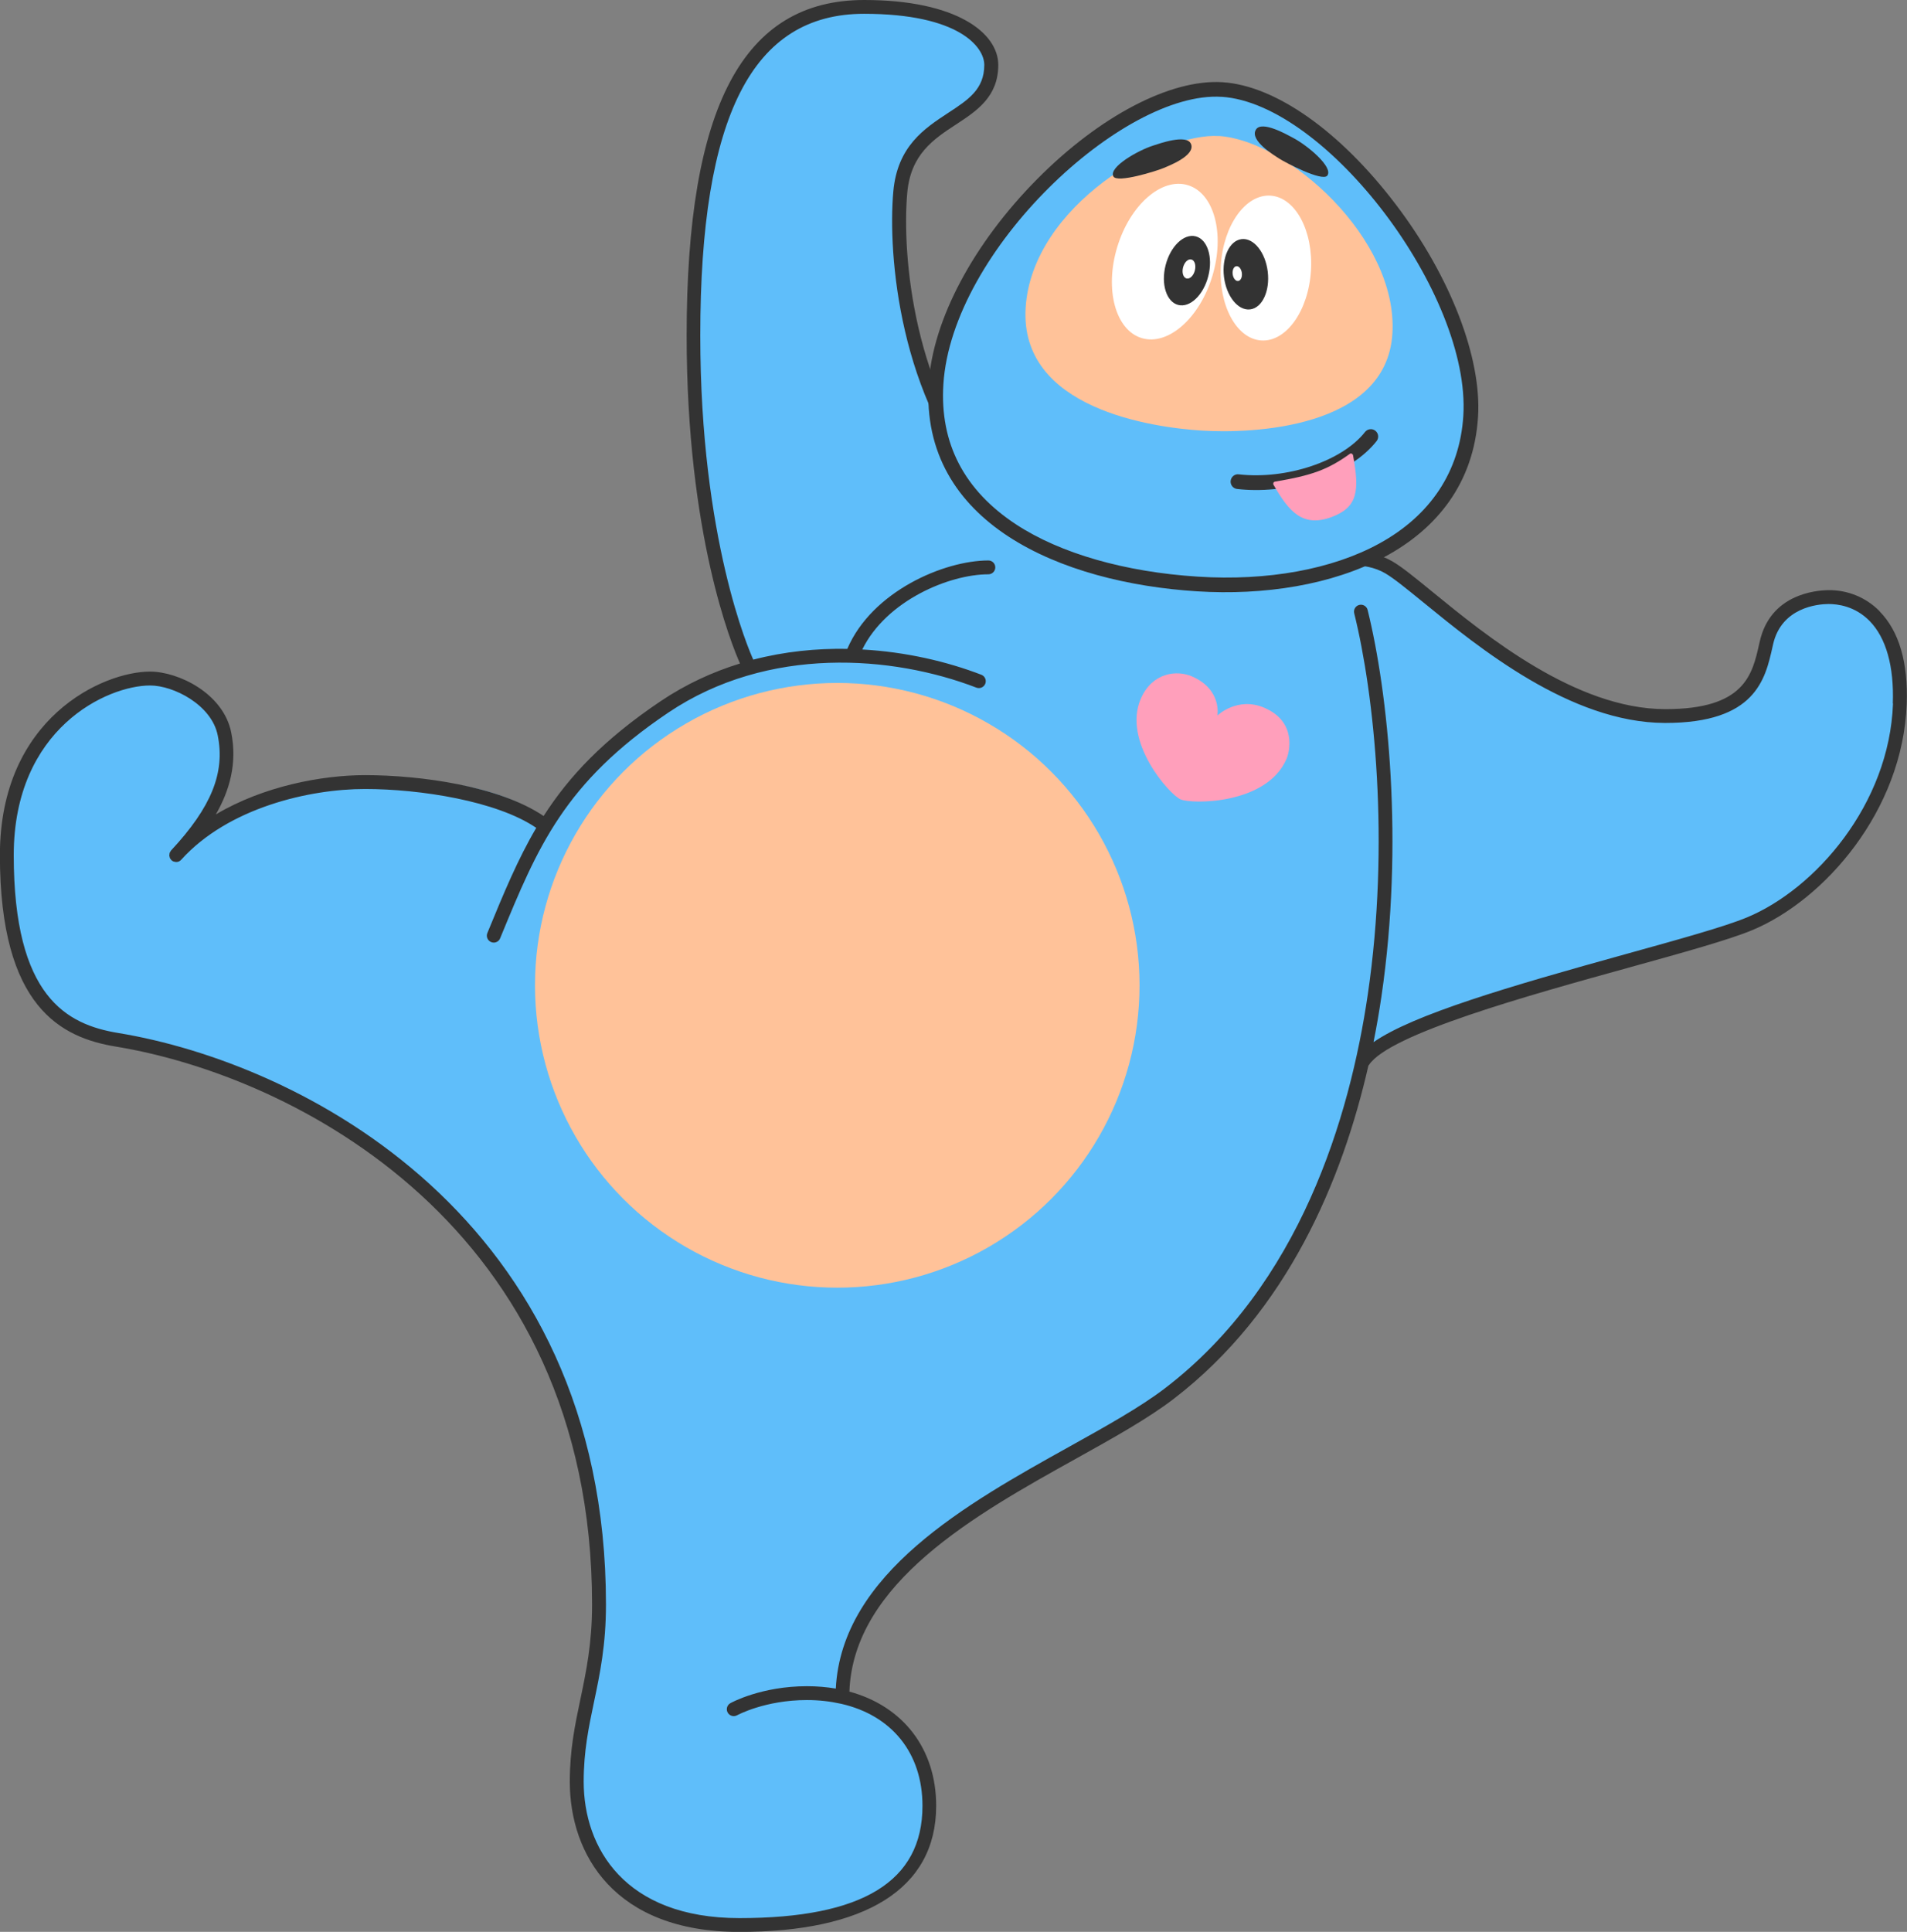
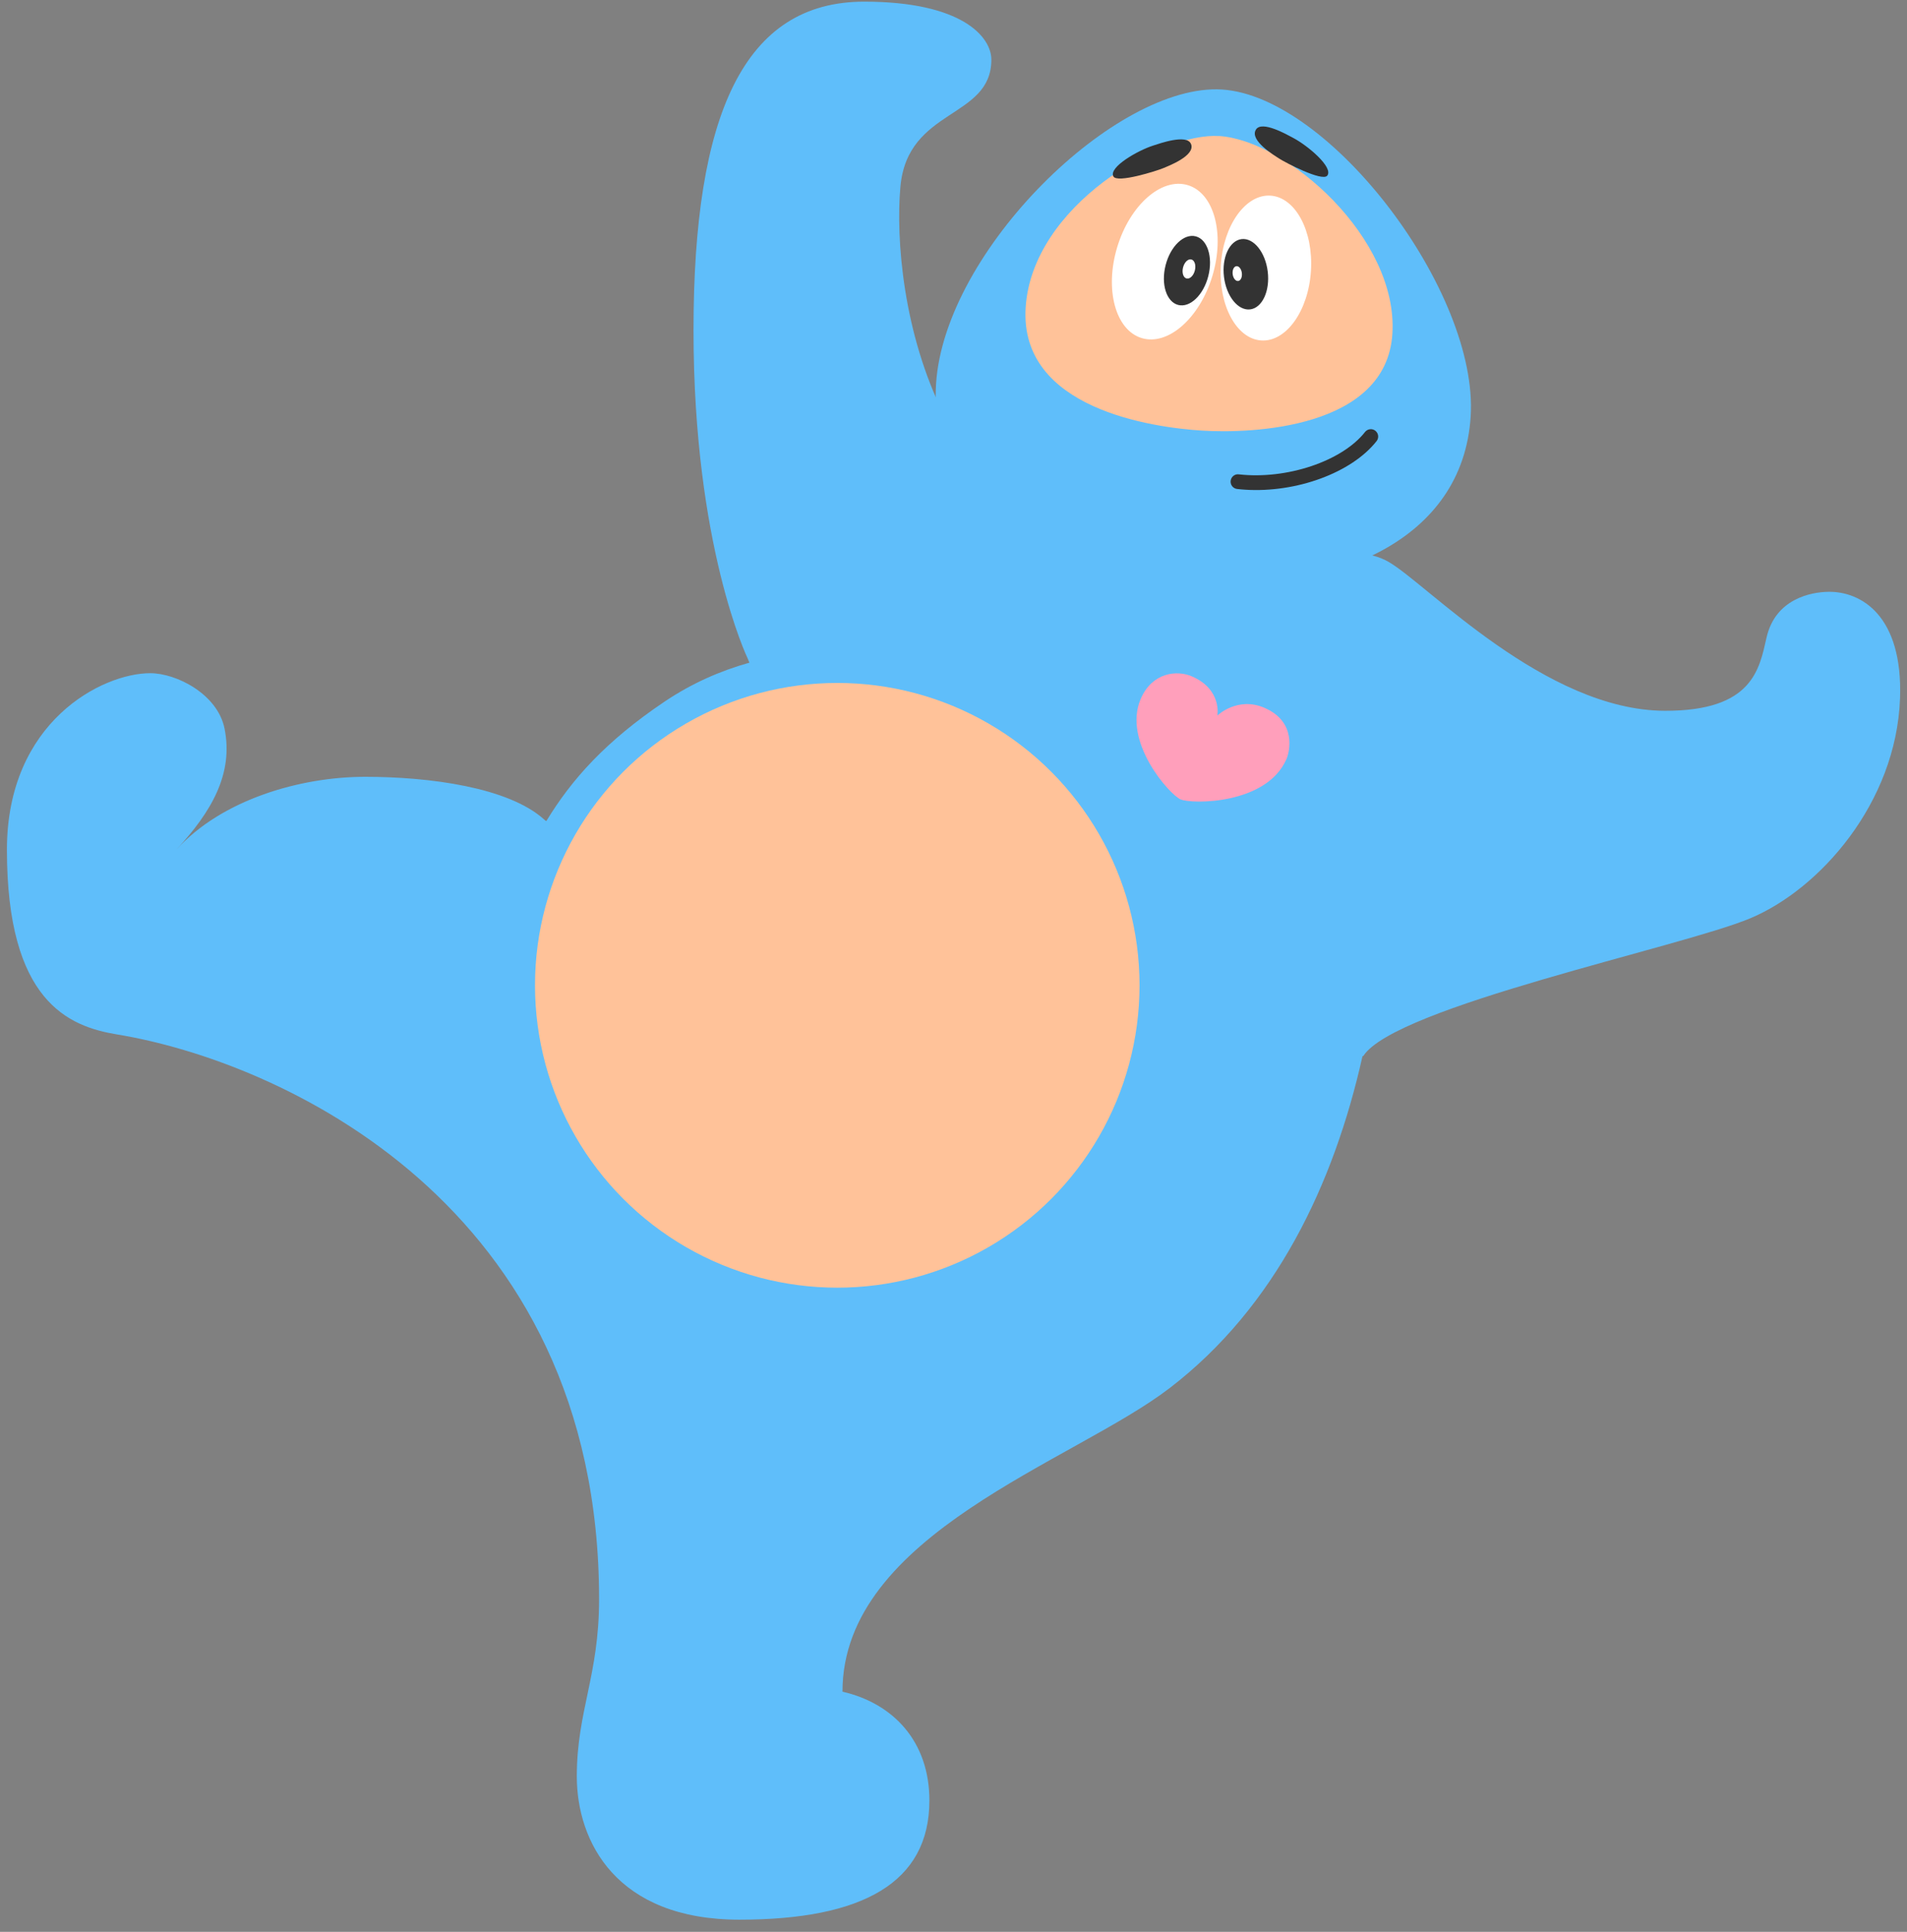
<svg xmlns="http://www.w3.org/2000/svg" id="Layer_2" viewBox="0 0 391.21 396.19">
  <rect x="0" y="0" width="391.21" height="396.19" fill="#808080" stroke="none" />
  <defs>
    <style>.cls-1{fill:#fff;}.cls-2{fill:#ff9fbb;}.cls-3{fill:#ffc299;}.cls-4{fill:#333;}.cls-5{fill:#5fbefa;}</style>
  </defs>
  <g id="Layer_1-2">
    <path class="cls-5" d="m375.12,121.37c-3.58.04-10.9,1.41-12.72,9.37-1.47,6.44-2.81,15.08-20.86,15.03-24.55-.07-48.66-25.87-56.61-30.5-7.95-4.62-19.53.72-40.84.72-53.22,0-61.3-56.21-59.38-77.67,1.46-16.27,18.66-13.87,18.66-26.09,0-4.62-5.95-11.89-26.09-11.89-24.66,0-35.01,23.12-35.01,67.38s11.07,67.22,11.07,67.22c.13.31.27.64.4.96-5.93,1.66-11.82,4.23-17.41,7.99-12.1,8.14-19.06,15.96-24.23,24.46h-.14c-.13-.1-.26-.22-.39-.34-7.33-6.55-23.46-8.7-36.67-8.7s-29.39,4.62-38.75,14.97c7.27-7.82,11.78-15.63,9.91-24.88-1.43-7.05-9.85-11.34-15.25-11.34-9.81,0-29.39,9.91-29.39,36.22,0,31.05,12.6,36.23,22.62,37.87,33.03,5.42,98.86,34.58,98.86,115.82,0,15.69-4.57,22.95-4.57,36.33s8.09,29.39,33.36,29.39,38.97-7.6,38.97-24.44c0-12.06-7.35-19.9-17.83-22.32h0c0-32.34,47.39-47.15,67.08-62.23,21.8-16.7,33.74-41.91,39.59-68.07l.18-.08c6.61-10.13,64.95-22.24,79.27-28.18,14.31-5.94,30.05-23.67,30.83-45.14.61-17.05-8.04-21.94-14.64-21.86Z" />
    <path class="cls-2" d="m259.43,145.18c6.6,2.86,5.13,9,4.49,10.47-4.07,9.4-19.44,9.29-21.73,8.29s-11.97-11.86-8.17-20.63c2.37-5.47,7.47-5.91,10.49-4.6,6.23,2.7,5.23,8.03,5.23,8.03,0,0,4.12-3.98,9.68-1.57Z" />
    <circle class="cls-3" cx="171.76" cy="202.07" r="62.01" />
-     <path class="cls-4" d="m385.62,125.38c-2.79-2.85-6.55-4.39-10.52-4.35-2.75.03-11.89.89-14.08,10.47l-.15.64c-1.4,6.23-2.99,13.29-19.16,13.29h-.17c-18.3-.06-36.69-15.07-47.68-24.05-3.5-2.86-6.26-5.12-8.22-6.25-5.12-2.98-11.39-2.19-20.07-1.09-5.73.72-12.87,1.62-21.49,1.62-16.49,0-29.9-5.52-39.85-16.4-16.91-18.49-19.24-47.15-18.11-59.73.71-7.91,5.43-11.01,10-14,4.26-2.79,8.67-5.68,8.67-12.21S196.29,0,177.29,0c-24.85,0-36.43,21.86-36.43,68.79,0,40.89,9.25,63.47,10.95,67.28-5.59,1.72-11.08,4.23-16.27,7.72-11.73,7.89-18.8,15.42-24.02,23.56-9.13-6.16-25.27-8.38-36.63-8.38-8.85,0-20.81,2.24-30.61,8.05,2.78-4.84,4.44-10.45,3.15-16.82-1.62-8.03-10.87-12.47-16.64-12.47-9.65,0-30.81,9.48-30.81,37.64,0,31.34,12.72,37.45,23.81,39.27,36.28,5.96,97.67,36.76,97.67,114.42,0,8.01-1.22,13.8-2.39,19.39-1.12,5.33-2.18,10.37-2.18,16.94,0,14.89,9.13,30.81,34.77,30.81s40.39-8.7,40.39-25.86c0-11.79-6.88-20.46-17.8-23.42.81-22.35,26.03-36.39,46.37-47.71,7.64-4.25,14.85-8.26,20.12-12.3,23.44-17.96,34.66-45.03,39.98-68.37.04-.04.08-.08.11-.13,4.14-6.36,32.68-14.26,53.52-20.03,10.9-3.02,20.32-5.63,25.1-7.62,14.78-6.14,30.91-24.49,31.7-46.4.31-8.51-1.56-14.9-5.56-18.98Zm2.72,18.88c-.74,20.73-15.99,38.08-29.95,43.88-4.62,1.92-13.96,4.5-24.77,7.5-24.12,6.68-43.7,12.42-51.85,18.09.65-3.25,1.19-6.4,1.63-9.42,4.62-31.44,1.35-62.33-2.84-79.22-.19-.76-.96-1.22-1.72-1.03-.76.19-1.22.96-1.03,1.72,4.13,16.64,7.35,47.09,2.79,78.13-3.69,25.14-13.9,59.57-41.56,80.76-5.1,3.91-12.23,7.87-19.77,12.07-20.82,11.58-46.6,25.94-47.81,49.56-1.87-.32-3.85-.49-5.91-.49-9.34,0-15.46,3.34-15.72,3.48-.68.38-.93,1.24-.55,1.93.38.68,1.24.93,1.93.55.06-.03,5.72-3.12,14.34-3.12,2.46,0,4.76.27,6.91.75.05.01.1.02.15.03,10.29,2.36,16.63,10.05,16.63,20.92,0,15.49-12.29,23.02-37.56,23.02-23.55,0-31.94-14.45-31.94-27.98,0-6.27,1.03-11.17,2.12-16.36,1.21-5.74,2.45-11.67,2.45-19.97,0-79.56-62.89-111.11-100.05-117.21-10.6-1.74-21.44-7.44-21.44-36.47,0-26.04,19.21-34.8,27.98-34.8,4.81,0,12.6,3.97,13.86,10.2,1.56,7.69-1.3,14.75-9.56,23.63,0,0,0,0,0,0,0,0,0,0-.01.01-.07.07-.09.16-.14.24-.05.08-.11.15-.14.23-.03.09-.03.18-.04.27-.01.09-.04.18-.04.27,0,.09.04.18.06.27.02.09.03.18.06.26.04.09.11.16.17.24.05.07.09.15.15.21,0,0,0,0,0,0,0,0,0,0,0,0,.14.12.29.22.46.28.05.02.11.02.17.03.11.03.21.06.32.06,0,0,.02,0,.03,0,.02,0,.04,0,.07,0,.16-.01.33-.04.48-.11,0,0,.02-.01.03-.02.16-.07.3-.17.42-.31,0,0,.01,0,.01-.01,0,0,0,0,.01-.01,0,0,0,0,0,0,9.68-10.71,26.36-14.51,37.7-14.51s27.1,2.47,35.14,7.97c-3.81,6.47-6.66,13.37-9.87,21.18l-.16.39c-.3.72.05,1.55.77,1.85.18.07.36.11.54.11.56,0,1.09-.33,1.31-.88l.16-.39c7.54-18.3,12.98-31.52,34.33-45.89,20.54-13.82,46.12-11.71,63.21-5.13.73.28,1.55-.08,1.83-.81s-.08-1.55-.81-1.83c-7.04-2.71-15.48-4.69-24.43-5.18,4.96-10.07,17.88-15.42,25.87-15.42.78,0,1.42-.63,1.42-1.42s-.63-1.42-1.42-1.42c-9.05,0-23.87,6.3-28.94,18.13-6.33-.11-12.86.54-19.29,2.21-.81-1.78-10.87-24.68-10.87-66.49,0-45,10.67-65.96,33.59-65.96,19.52,0,24.67,6.85,24.67,10.47,0,5-3.26,7.14-7.39,9.84-4.89,3.21-10.44,6.84-11.27,16.12-1.17,13,1.27,42.67,18.84,61.89,10.51,11.5,24.62,17.33,41.94,17.33,8.8,0,16.03-.91,21.84-1.64,8.43-1.06,14-1.76,18.29.73,1.76,1.03,4.45,3.22,7.86,6,11.28,9.21,30.16,24.63,49.46,24.69.06,0,.12,0,.18,0,18.44,0,20.46-8.95,21.93-15.5l.14-.63c1.73-7.56,9.13-8.24,11.35-8.26,1.85,0,5.43.4,8.46,3.49,3.38,3.46,5.02,9.31,4.75,16.9Z" />
    <path class="cls-5" d="m250.69,18.36c22.22,1.41,52.63,41.52,51.01,67.05-1.62,25.53-27.92,36.15-56.05,34.36-28.13-1.79-55.35-13.71-53.62-41.06,1.74-27.35,36.96-61.72,58.66-60.35Z" />
-     <path class="cls-4" d="m245.55,121.27c-27.8-1.76-56.85-13.9-55.03-42.66.83-13,9.15-28.67,22.28-41.91,12.8-12.91,27.36-20.52,37.99-19.84,10.86.69,24.15,10.06,35.55,25.07,11.18,14.71,17.64,31.41,16.87,43.57-1.72,27.13-30.2,37.51-57.65,35.77Zm5.04-101.41c-20.18-1.28-55.32,31.44-57.06,58.94-.77,12.09,4.26,21.76,14.93,28.76,9.08,5.95,22.32,9.75,37.28,10.7,14.31.91,27.51-1.49,37.15-6.76,10.6-5.79,16.58-14.85,17.3-26.2,1.58-24.94-28.08-64.08-49.6-65.45Z" />
    <path class="cls-3" d="m250.08,27.89c14.02.89,36.8,21.03,35.56,40.57-1.24,19.53-29.02,20.48-39.05,19.85s-37.54-4.4-36.18-25.27c1.35-20.87,27.78-35.89,39.67-35.14Z" />
    <ellipse class="cls-1" cx="259.69" cy="54.98" rx="14.88" ry="9.26" transform="translate(188.38 310.66) rotate(-86.37)" />
    <ellipse class="cls-1" cx="238.95" cy="53.66" rx="16.38" ry="10.2" transform="translate(118.7 267) rotate(-73.25)" />
    <ellipse class="cls-4" cx="255.58" cy="56.26" rx="4.52" ry="7.26" transform="translate(-4.95 31.55) rotate(-7)" />
    <ellipse class="cls-4" cx="243.49" cy="55.5" rx="7.26" ry="4.52" transform="translate(129.73 277.82) rotate(-75.74)" />
    <ellipse class="cls-1" cx="253.82" cy="56.13" rx=".95" ry="1.53" transform="translate(-4.95 31.33) rotate(-7)" />
    <ellipse class="cls-1" cx="243.89" cy="55.15" rx="2.01" ry="1.25" transform="translate(130.38 277.95) rotate(-75.74)" />
    <path class="cls-4" d="m257.65,26.58c-1.41,2.23,3.9,5.37,4.8,5.96,1.12.74,8.81,4.78,9.83,3.48,1.32-1.69-4-6.17-7.03-7.76-1.15-.6-6.38-3.62-7.6-1.69Z" />
    <path class="cls-4" d="m244.33,29.52c.98,2.42-4.74,4.56-5.73,4.98-1.22.52-9.43,3.13-10.2,1.68-.99-1.88,4.98-5.32,8.21-6.34,1.23-.39,6.86-2.42,7.71-.32Z" />
    <path class="cls-4" d="m255.47,100.43c-.56-.04-1.12-.08-1.68-.15-.83-.09-1.42-.84-1.33-1.67.1-.83.84-1.44,1.67-1.33,9.82,1.11,21.19-2.69,25.9-8.69.52-.65,1.46-.77,2.12-.25.65.52.77,1.46.25,2.12-5.11,6.5-16.45,10.63-26.94,9.97Z" />
-     <path class="cls-2" d="m273.16,106.04c5.38-1.99,5.76-5.37,4.41-12.66-.05-.29-.39-.49-.63-.32-4.58,3.28-7.85,4.45-15.41,5.72-.29.05-.42.4-.27.65,3.15,5.47,5.95,8.81,11.91,6.61Z" />
+     <path class="cls-2" d="m273.16,106.04Z" />
  </g>
</svg>